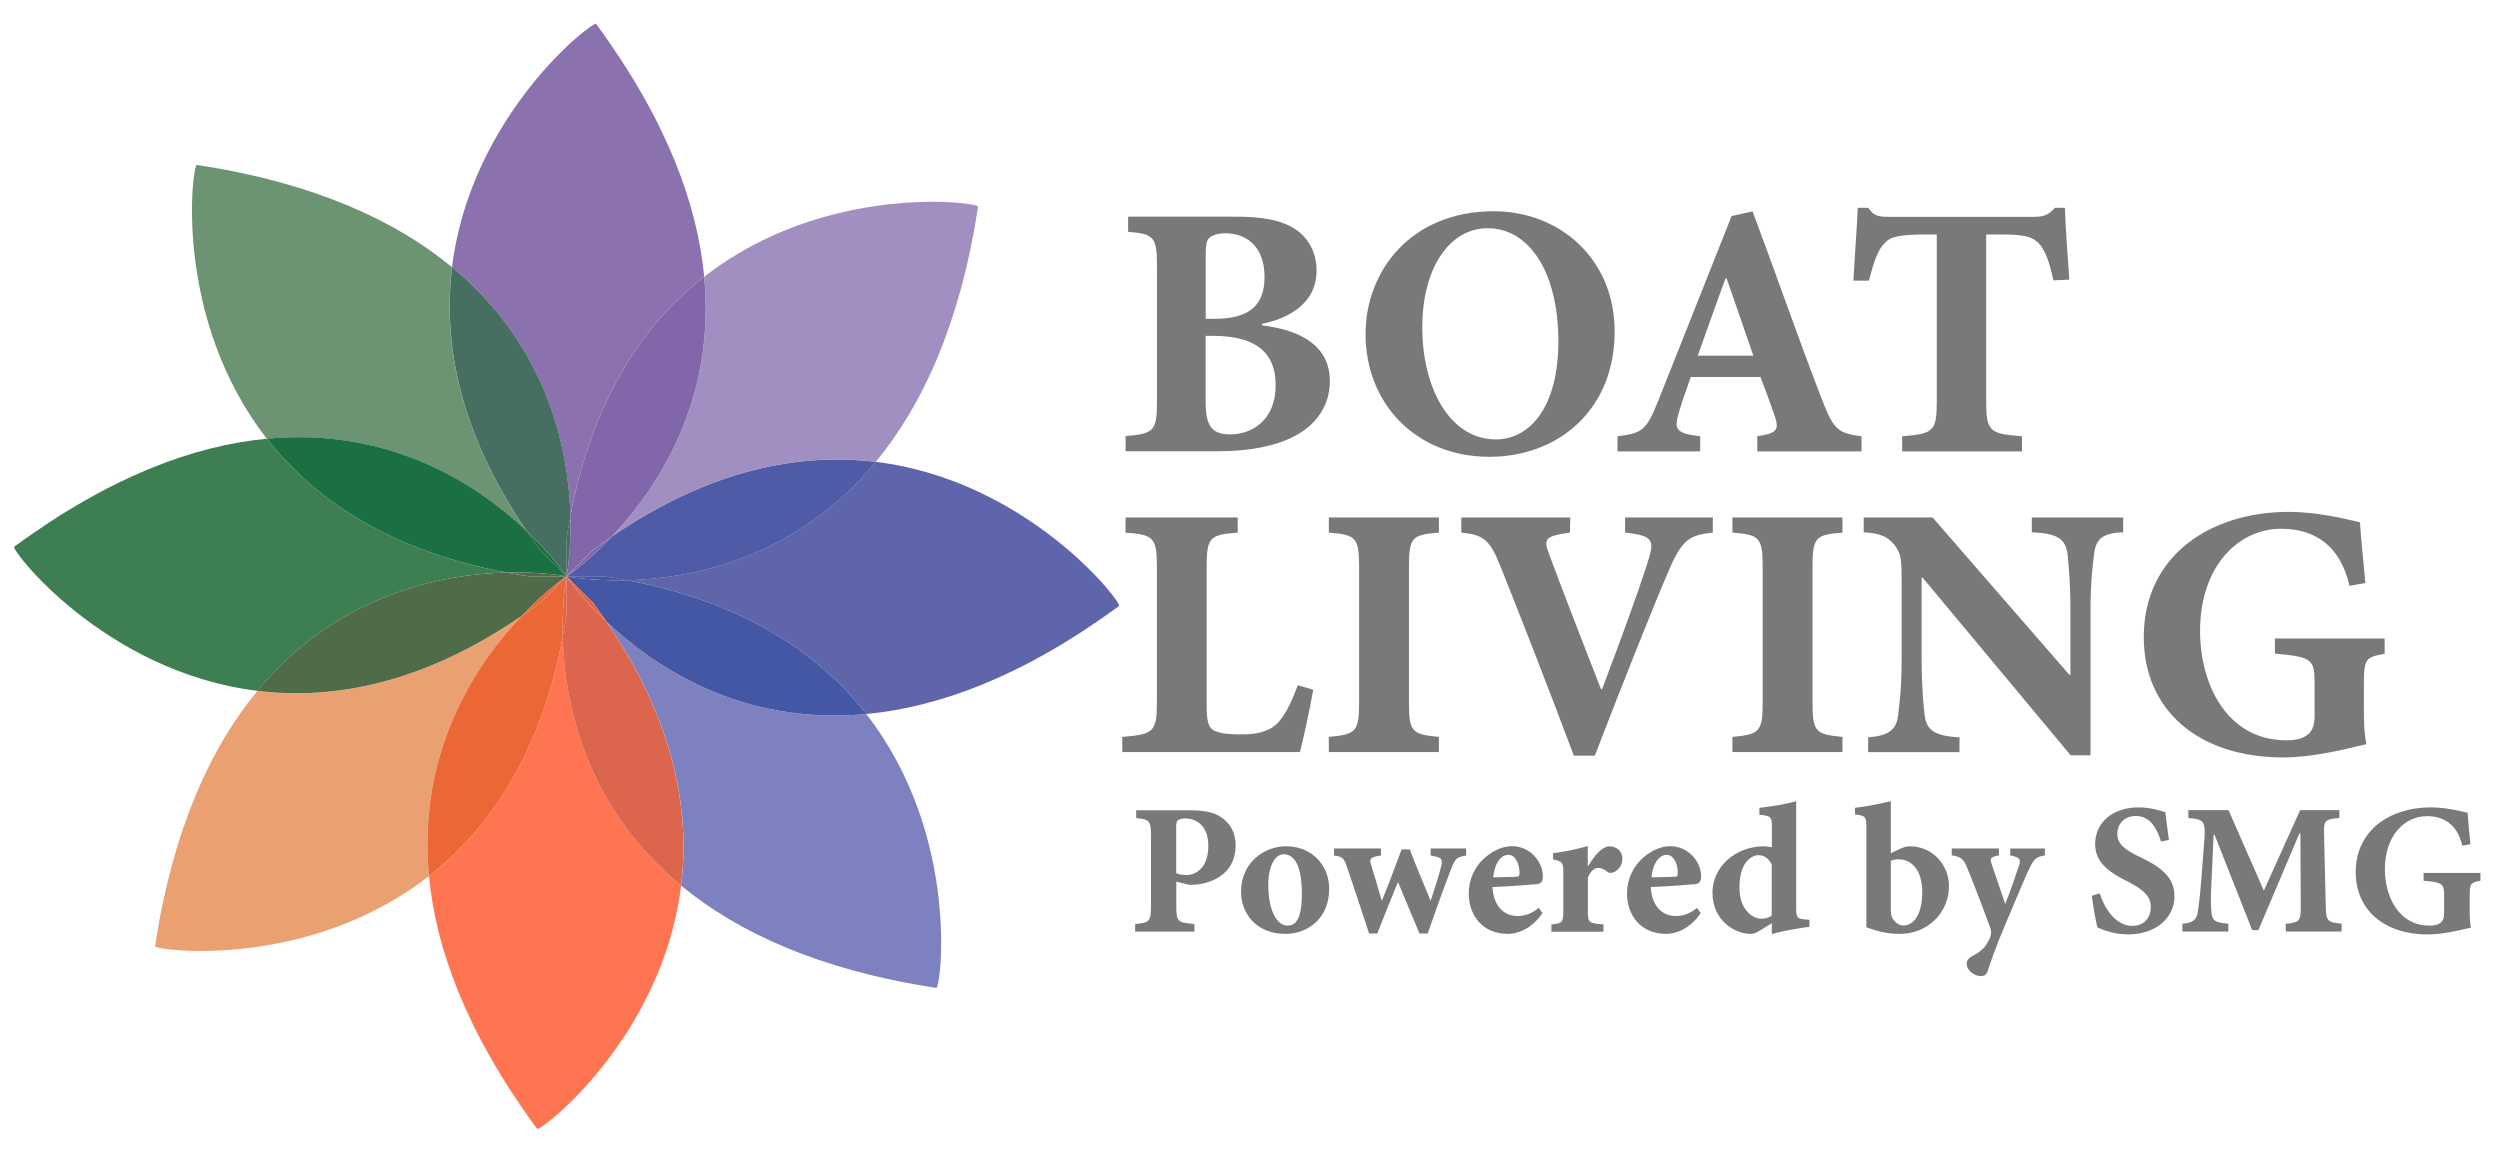
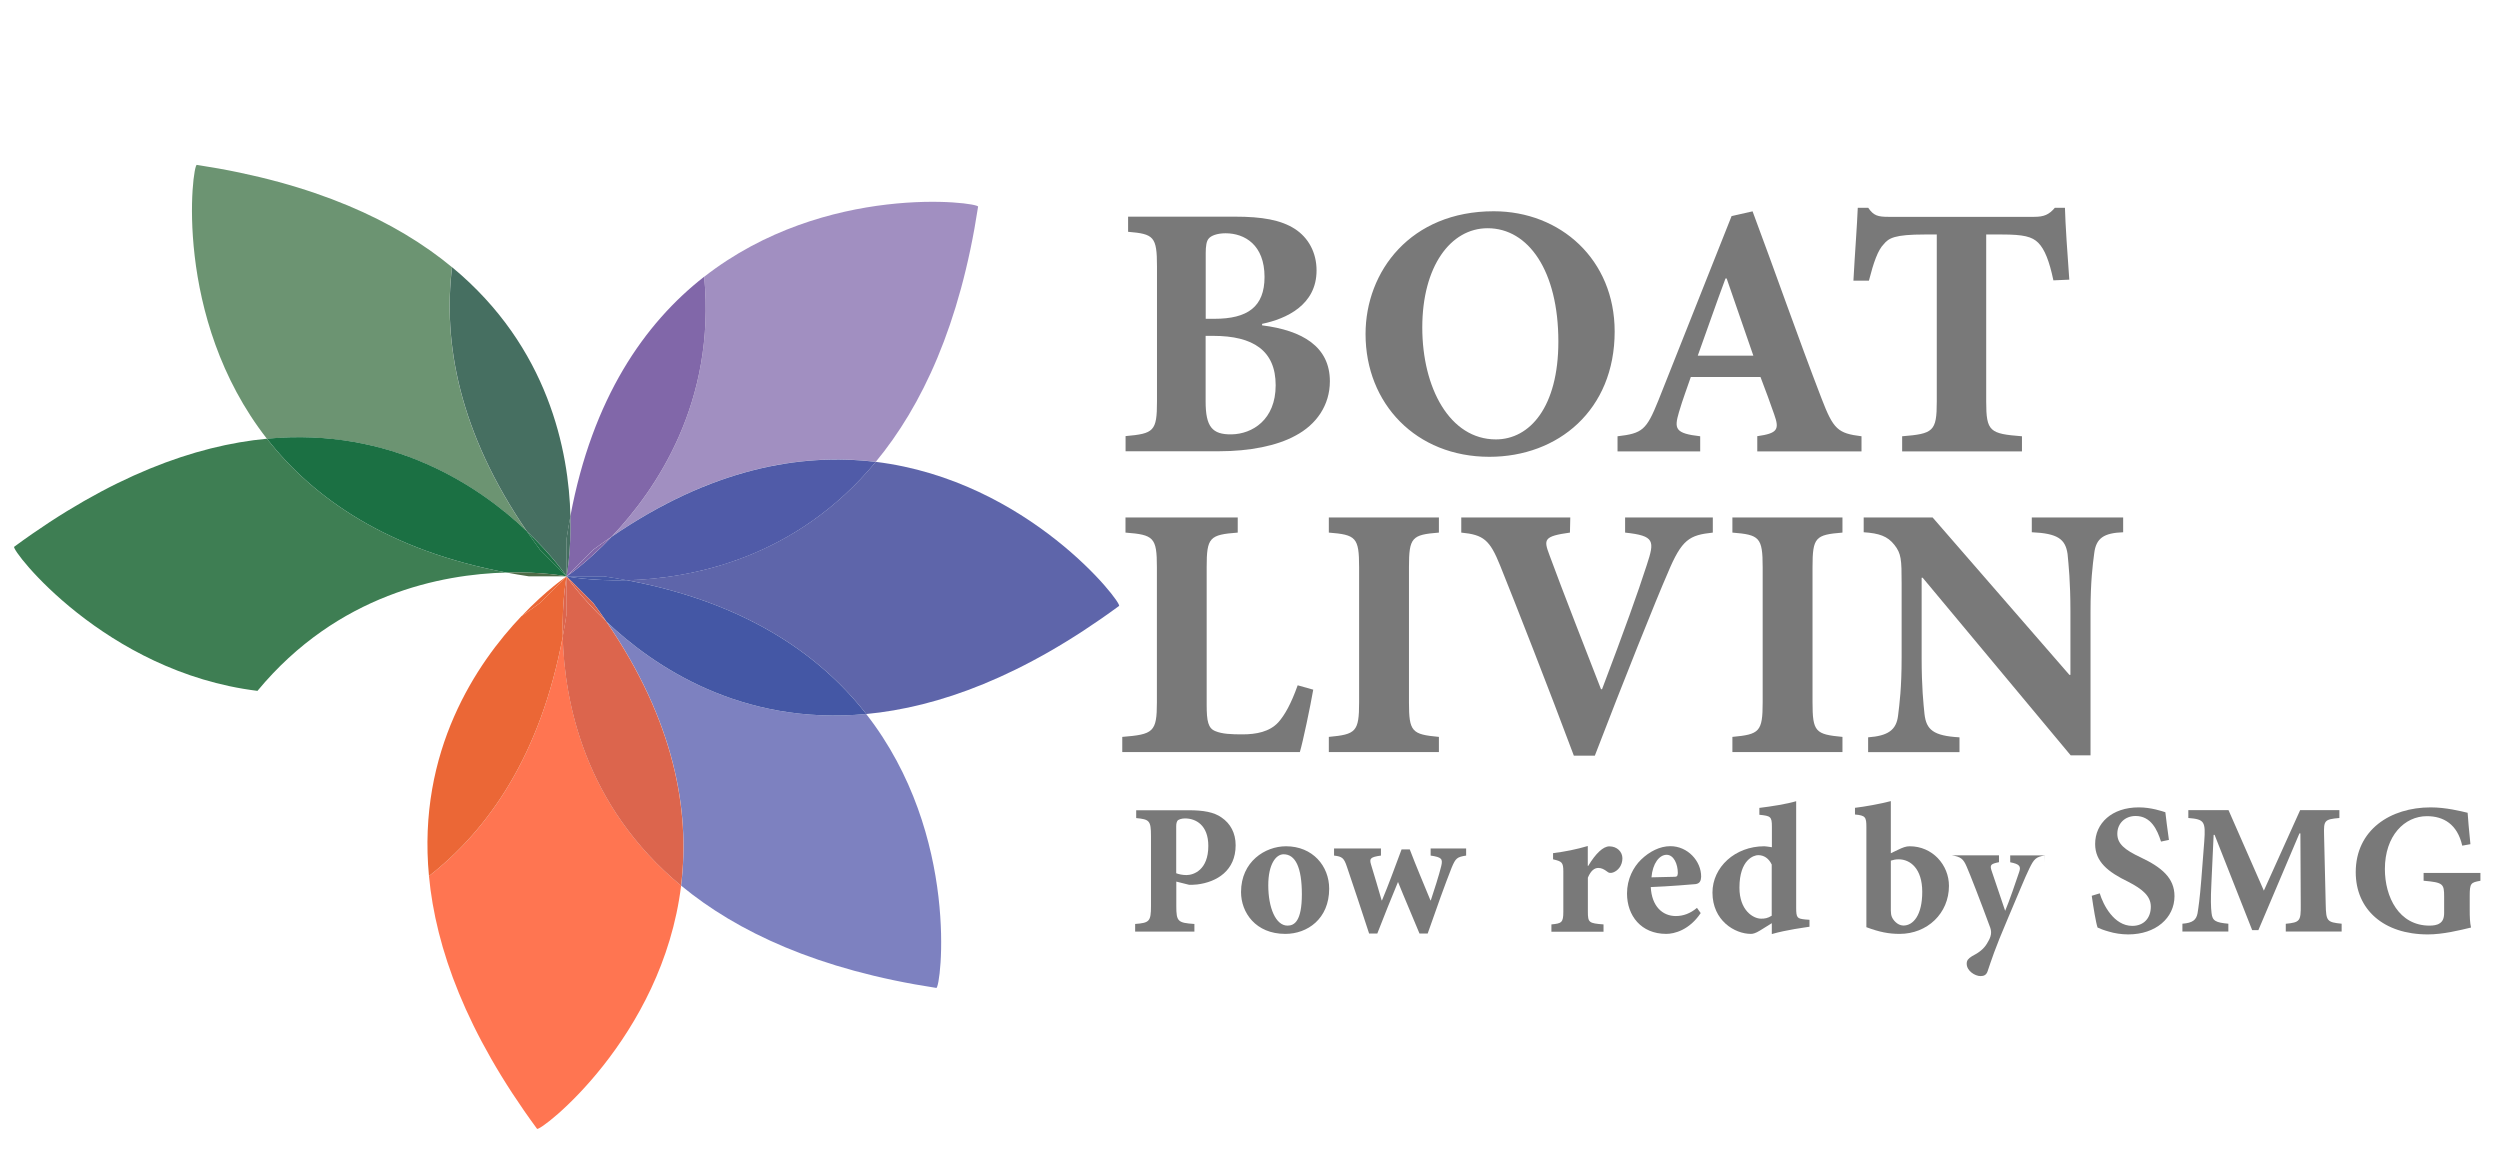
<svg xmlns="http://www.w3.org/2000/svg" id="Layer_1" viewBox="0 0 287.32 132.48">
  <defs>
    <style>.cls-1{fill:#797979;}.cls-2{fill:#5e65aa;}.cls-3{fill:#dc654d;}.cls-4{fill:#7d81c0;}.cls-5{fill:#8167a9;}.cls-6{fill:#eba072;}.cls-7{fill:#4f6b47;}.cls-8{fill:#4457a5;}.cls-9{fill:#3e7e53;}.cls-10{fill:#8c71af;}.cls-11{fill:#505ba8;}.cls-12{fill:#a18fc1;}.cls-13{fill:#6c9472;}.cls-14{fill:#ff7551;}.cls-15{fill:#466f61;}.cls-16{fill:#eb6736;}.cls-17{fill:#1b7043;}</style>
  </defs>
  <path class="cls-1" d="m145.04,37.39c4.65.58,7.8,2.45,7.8,6.43,0,2.74-1.54,4.98-3.98,6.26-2.12,1.16-5.27,1.78-8.71,1.78h-10.79v-1.74c3.24-.29,3.61-.54,3.61-3.98v-15.52c0-3.44-.37-3.73-3.32-3.98v-1.74h12.28c3.11,0,5.27.37,6.89,1.41,1.54,1,2.49,2.7,2.49,4.77,0,3.98-3.48,5.56-6.26,6.14v.17Zm-5.48-.75c3.82,0,5.77-1.37,5.77-4.81,0-3.69-2.28-5.02-4.48-5.02-1,0-1.66.29-1.91.58-.29.29-.37.91-.37,1.7v7.55h1Zm-1,9.5c0,2.9.75,3.82,2.99,3.78,2.36-.04,5.06-1.66,5.06-5.64s-2.57-5.68-7.18-5.68h-.87v7.55Z" />
  <path class="cls-1" d="m185.57,38.1c0,9.04-6.51,14.4-14.4,14.4-8.42,0-14.23-6.1-14.23-14.11,0-7.22,5.19-14.11,14.73-14.11,7.68,0,13.9,5.56,13.9,13.82Zm-22.11-.46c0,6.93,3.15,12.86,8.46,12.86,3.9,0,7.18-3.73,7.18-11.24,0-8.13-3.44-13.03-8.13-13.03-4.27,0-7.51,4.4-7.51,11.41Z" />
  <path class="cls-1" d="m201.96,51.87v-1.74c2.32-.33,2.57-.75,1.95-2.49-.42-1.2-1-2.82-1.58-4.31h-8.01c-.37,1.12-.91,2.49-1.37,4.07-.54,1.87-.46,2.41,2.45,2.74v1.74h-9.5v-1.74c2.86-.33,3.32-.71,4.69-4.11l8.42-21.2,2.41-.54c2.7,7.22,5.19,14.4,7.92,21.49,1.37,3.57,1.87,4.02,4.6,4.36v1.74h-11.99Zm-3.53-19.87h-.12c-1.12,2.99-2.12,5.93-3.19,8.88h6.39l-3.07-8.88Z" />
  <path class="cls-1" d="m235.99,32.21c-.46-2.2-1-3.57-1.74-4.31-.71-.71-1.7-.95-4.15-.95h-1.83v19.21c0,3.44.41,3.69,4.11,3.98v1.74h-13.77v-1.74c3.57-.29,3.98-.54,3.98-3.98v-19.21h-1.41c-3.44,0-4.11.41-4.69,1.12-.66.66-1.16,2.07-1.7,4.19h-1.78c.17-3.19.42-6.31.5-8.38h1.2c.62.91,1.12,1.04,2.32,1.04h16.76c1.12,0,1.7-.25,2.37-1.04h1.16c.04,1.7.29,5.48.5,8.26l-1.83.08Z" />
  <path class="cls-1" d="m150.93,79.25c-.33,1.91-1.2,6.06-1.54,7.18h-20.41v-1.74c3.57-.29,3.98-.54,3.98-3.98v-15.52c0-3.44-.37-3.73-3.61-3.98v-1.74h12.9v1.74c-3.24.25-3.57.54-3.57,3.98v15.81c0,1.91.17,2.7,1,3.03.79.33,1.83.37,3.11.37,1.58,0,3.11-.29,4.11-1.37.75-.83,1.49-2.16,2.24-4.27l1.78.5Z" />
  <path class="cls-1" d="m152.72,86.43v-1.74c3.11-.29,3.48-.58,3.48-3.98v-15.52c0-3.44-.37-3.73-3.48-3.98v-1.74h12.65v1.74c-3.11.25-3.44.54-3.44,3.98v15.52c0,3.4.33,3.69,3.44,3.98v1.74h-12.65Z" />
  <path class="cls-1" d="m196.86,61.21c-2.7.29-3.57.75-5.19,4.65-1.33,3.03-5.1,12.45-8.38,20.99h-2.41c-2.82-7.55-6.72-17.51-8.46-21.82-1.2-2.99-1.91-3.57-4.48-3.82v-1.74h12.53l-.04,1.74c-3.03.42-3.03.79-2.36,2.57,1.33,3.65,4.69,12.24,5.93,15.43h.12c2.61-6.89,4.11-11.08,5.14-14.27.91-2.78.95-3.36-2.49-3.73v-1.74h10.08v1.74Z" />
  <path class="cls-1" d="m199.1,86.43v-1.74c3.11-.29,3.48-.58,3.48-3.98v-15.52c0-3.44-.37-3.73-3.48-3.98v-1.74h12.65v1.74c-3.11.25-3.44.54-3.44,3.98v15.52c0,3.4.33,3.69,3.44,3.98v1.74h-12.65Z" />
  <path class="cls-1" d="m244.04,61.17c-2.24.08-3.15.66-3.36,2.45-.17,1.29-.42,3.19-.42,6.68v16.51h-2.28l-17.01-20.41h-.12v9.17c0,3.49.21,5.31.33,6.51.21,1.78,1,2.49,4.02,2.66v1.7h-10.5v-1.7c2.28-.17,3.24-.83,3.44-2.49.17-1.37.41-3.19.41-6.68v-8.55c0-2.7-.04-3.4-.83-4.4-.79-1-1.74-1.33-3.53-1.45v-1.7h7.92l15.72,18.09h.12v-7.26c0-3.48-.21-5.39-.33-6.64-.25-1.7-1.12-2.36-4.11-2.49v-1.7h10.5v1.7Z" />
-   <path class="cls-1" d="m274.04,75.15c-2.12.37-2.36.54-2.36,3.36v3.11c0,1.49.04,2.82.29,3.9-2.57.62-6.22,1.53-9.58,1.53-9.83,0-16.01-5.52-16.01-13.82,0-9.42,7.72-14.4,16.64-14.4,3.4,0,6.64.83,8.21,1.2.08,1.41.29,3.57.62,6.97l-1.83.33c-1.08-4.77-4.15-6.56-7.84-6.56-4.94,0-9.33,4.31-9.33,11.74,0,6.18,3.11,12.57,9.92,12.57.79,0,1.7-.12,2.24-.5.62-.37,1-1.04,1-2.32v-3.61c0-2.86-.21-3.15-4.56-3.53v-1.74h12.61v1.74Z" />
  <path class="cls-1" d="m136.62,93.12c1.67,0,2.9.21,3.78.84,1.01.69,1.61,1.78,1.61,3.18,0,2.92-2.15,4.23-4.42,4.51-.32.04-.69.04-.92.04l-1.48-.37v2.81c0,1.78.17,1.93,2.08,2.06v.88h-6.81v-.88c1.63-.13,1.82-.28,1.82-2.06v-8.05c0-1.78-.19-1.91-1.7-2.06v-.9h6.03Zm-1.44,7.24c.26.11.73.21,1.18.21.82,0,2.51-.58,2.51-3.35,0-2.4-1.44-3.16-2.68-3.16-.43,0-.69.13-.82.21-.13.15-.19.37-.19.69v5.39Z" />
  <path class="cls-1" d="m152.76,102.13c0,3.48-2.51,5.2-5.04,5.2-3.41,0-5.09-2.45-5.09-4.81,0-3.5,2.77-5.26,5.17-5.26,3.07,0,4.96,2.28,4.96,4.87Zm-7-.39c0,2.6.86,4.64,2.21,4.64.79,0,1.65-.51,1.65-3.61s-.75-4.59-2.1-4.59c-.88,0-1.76,1.14-1.76,3.56Z" />
  <path class="cls-1" d="m168.5,98.33c-1.05.17-1.2.28-1.67,1.4-.77,1.95-1.7,4.55-2.75,7.56h-.94c-.82-2-1.7-4.01-2.47-5.93-.82,1.98-1.59,3.89-2.38,5.93h-.94c-.84-2.62-1.76-5.3-2.55-7.67-.34-1.03-.56-1.18-1.48-1.29v-.82h5.39v.82c-1.22.17-1.35.34-1.14,1.03.43,1.37.84,2.83,1.22,4.12h.04c.77-1.83,1.48-3.8,2.25-5.86h.94c.75,1.97,1.59,3.93,2.38,5.86h.04c.32-.95.99-3.05,1.2-3.95.19-.82.06-1.01-1.22-1.2v-.82h4.08v.82Z" />
-   <path class="cls-1" d="m177.26,104.95c-1.31,1.95-3.03,2.38-3.95,2.38-2.9,0-4.51-2.1-4.51-4.64,0-1.67.73-3.03,1.61-3.89.97-.94,2.17-1.55,3.37-1.55,2,0,3.56,1.72,3.54,3.52-.02.45-.15.77-.64.84-.41.04-3.07.26-5.15.34.11,2.19,1.33,3.33,2.88,3.33.86,0,1.67-.3,2.43-.94l.43.6Zm-5.65-4.12c.88-.02,1.7-.04,2.6-.06.3,0,.41-.04.43-.43,0-1.03-.47-2.1-1.29-2.1s-1.61.97-1.74,2.6Z" />
  <path class="cls-1" d="m182.53,99.52c.86-1.44,1.72-2.25,2.43-2.25.88,0,1.5.62,1.5,1.37,0,.82-.49,1.42-1.07,1.63-.3.11-.54.04-.67-.09-.37-.28-.67-.43-1.03-.43-.41,0-.84.26-1.2,1.12v3.89c0,1.27.11,1.35,1.8,1.48v.84h-5.99v-.84c1.18-.11,1.37-.21,1.37-1.46v-4.62c0-1.07-.17-1.16-1.18-1.4v-.71c1.37-.17,2.66-.43,3.99-.82v2.28h.04Z" />
  <path class="cls-1" d="m195.45,104.95c-1.31,1.95-3.03,2.38-3.95,2.38-2.9,0-4.51-2.1-4.51-4.64,0-1.67.73-3.03,1.61-3.89.97-.94,2.17-1.55,3.37-1.55,2,0,3.56,1.72,3.54,3.52-.02.45-.15.77-.64.84-.41.04-3.07.26-5.15.34.11,2.19,1.33,3.33,2.88,3.33.86,0,1.67-.3,2.43-.94l.43.6Zm-5.65-4.12c.88-.02,1.7-.04,2.6-.06.3,0,.41-.04.43-.43,0-1.03-.47-2.1-1.29-2.1s-1.61.97-1.74,2.6Z" />
  <path class="cls-1" d="m207.95,106.51c-.54.09-2.58.34-4.32.84v-1.25l-1.35.84c-.52.32-.82.39-1.05.39-1.85,0-4.42-1.52-4.42-4.75,0-2.92,2.6-5.32,5.95-5.32.15,0,.39.04.88.11v-2.38c0-1.14-.15-1.22-1.44-1.35v-.79c1.4-.17,3.16-.45,4.23-.77v12.24c0,1.18.13,1.25,1.01,1.35l.52.04v.82Zm-4.32-7.13c-.34-.73-.9-1.1-1.57-1.1-.45,0-2.15.47-2.15,3.74,0,2.62,1.59,3.56,2.49,3.56.41,0,.75-.04,1.22-.34v-5.86Z" />
  <path class="cls-1" d="m218.08,97.69c.62-.3.97-.43,1.4-.43,2.62,0,4.51,2.15,4.51,4.55,0,3.16-2.49,5.52-5.67,5.52-1.25,0-2.32-.21-3.82-.77v-11.49c0-1.18-.11-1.35-1.31-1.46v-.77c1.12-.13,2.9-.45,4.12-.77v5.99l.77-.37Zm-.77,6.96c0,.3.04.54.11.71.13.34.62.99,1.31,1.01,1.16.02,2.19-1.2,2.19-3.87s-1.37-3.74-2.71-3.74c-.39,0-.58.06-.9.15v5.73Z" />
-   <path class="cls-1" d="m235.03,98.31c-1.05.17-1.27.41-1.8,1.5-.52,1.05-1.25,2.9-2.51,5.84-1.48,3.46-1.87,4.75-2.28,5.95-.15.47-.45.58-.82.58-.64,0-1.59-.6-1.59-1.42,0-.39.17-.58.6-.86.84-.43,1.35-.84,1.72-1.44.21-.34.34-.6.41-.84.11-.34.09-.67-.02-.99-1.14-3.11-2.34-6.18-2.71-7.02-.39-.92-.69-1.14-1.72-1.31v-.79h5.43v.79c-.92.19-1.07.3-.86.95l1.57,4.64c.47-1.09,1.25-3.39,1.61-4.46.24-.67.02-.92-1.03-1.12v-.79h3.99v.79Z" />
+   <path class="cls-1" d="m235.03,98.31c-1.05.17-1.27.41-1.8,1.5-.52,1.05-1.25,2.9-2.51,5.84-1.48,3.46-1.87,4.75-2.28,5.95-.15.47-.45.58-.82.58-.64,0-1.59-.6-1.59-1.42,0-.39.17-.58.6-.86.84-.43,1.35-.84,1.72-1.44.21-.34.34-.6.41-.84.11-.34.09-.67-.02-.99-1.14-3.11-2.34-6.18-2.71-7.02-.39-.92-.69-1.14-1.72-1.31h5.43v.79c-.92.19-1.07.3-.86.95l1.57,4.64c.47-1.09,1.25-3.39,1.61-4.46.24-.67.02-.92-1.03-1.12v-.79h3.99v.79Z" />
  <path class="cls-1" d="m248.36,96.72c-.43-1.37-1.16-2.94-2.92-2.94-1.2,0-2.1.84-2.1,2.04,0,1.14.79,1.83,2.71,2.73,2.36,1.12,3.86,2.34,3.86,4.44,0,2.49-2.13,4.4-5.32,4.4-.79,0-1.59-.13-2.21-.32-.62-.17-1.03-.34-1.31-.47-.19-.54-.47-2.25-.67-3.65l.92-.28c.39,1.31,1.63,3.74,3.74,3.74,1.31,0,2.13-.88,2.13-2.21,0-1.22-.97-2.02-2.6-2.86-2.32-1.12-3.8-2.3-3.8-4.34,0-2.38,1.91-4.21,5.02-4.21,1.42,0,2.71.45,3.05.56.09.79.21,1.76.41,3.18l-.9.19Z" />
  <path class="cls-1" d="m262.7,107.07v-.9c1.63-.17,1.74-.3,1.72-2.19l-.04-8.2h-.11l-4.72,11.12h-.71l-4.32-10.95h-.11l-.26,5.62c-.09,1.76-.06,2.71.02,3.37.09.9.49,1.09,1.93,1.22v.9h-5.28v-.9c1.18-.09,1.59-.43,1.74-1.2.11-.67.26-1.72.43-3.84l.34-4.4c.17-2.32.02-2.56-1.83-2.71v-.9h4.62l4.06,9.25,4.17-9.25h4.51v.9c-1.74.15-1.8.3-1.76,1.95l.19,8.01c.04,1.89.15,2.02,1.83,2.19v.9h-6.42Z" />
  <path class="cls-1" d="m285.06,101.23c-1.1.19-1.22.28-1.22,1.74v1.61c0,.77.02,1.46.15,2.02-1.33.32-3.22.79-4.96.79-5.09,0-8.29-2.86-8.29-7.15,0-4.87,3.99-7.45,8.61-7.45,1.76,0,3.44.43,4.25.62.04.73.15,1.85.32,3.61l-.94.17c-.56-2.47-2.15-3.39-4.06-3.39-2.56,0-4.83,2.23-4.83,6.08,0,3.2,1.61,6.5,5.13,6.5.41,0,.88-.06,1.16-.26.32-.19.52-.54.52-1.2v-1.87c0-1.48-.11-1.63-2.36-1.83v-.9h6.53v.9Z" />
  <path class="cls-9" d="m58.21,65.8c-13.58-2.54-22.16-8.51-27.53-15.38-8.28.78-17.99,4.28-29.05,12.42-.42.31,10.39,14.4,27.96,16.56,9.21-11.13,21.2-13.41,28.62-13.6Z" />
-   <path class="cls-6" d="m59.92,70.82c-11.39,7.81-21.69,9.65-30.34,8.59-5.3,6.41-9.69,15.75-11.76,29.33-.08.51,17.53,2.83,31.48-8.06-1.36-14.39,5.51-24.47,10.62-29.86Z" />
-   <path class="cls-7" d="m59.92,70.82c2.87-3.03,5.19-4.58,5.19-4.58h-4.32c-.88-.13-1.74-.28-2.59-.44-7.43.19-19.41,2.47-28.62,13.6,8.65,1.06,18.95-.78,30.34-8.59Z" />
  <path class="cls-14" d="m64.68,73.15c-2.54,13.58-8.51,22.16-15.38,27.53.78,8.28,4.28,17.99,12.42,29.05.31.42,14.4-10.39,16.56-27.95-11.13-9.21-13.41-21.2-13.6-28.62Z" />
  <path class="cls-16" d="m64.68,73.15c-.11-4.17.44-6.91.44-6.91l-3.06,3.06c-.72.53-1.43,1.03-2.14,1.52-5.12,5.39-11.98,15.47-10.62,29.86,6.87-5.37,12.84-13.95,15.38-27.53Z" />
  <path class="cls-16" d="m59.92,70.82c.71-.49,1.42-.99,2.14-1.52l3.06-3.06s-2.32,1.55-5.19,4.58Z" />
  <path class="cls-4" d="m69.69,71.44c7.81,11.39,9.65,21.69,8.59,30.34,6.41,5.3,15.75,9.69,29.33,11.76.51.08,2.83-17.53-8.06-31.48-14.39,1.36-24.47-5.51-29.86-10.62Z" />
  <path class="cls-3" d="m69.69,71.44c-3.03-2.87-4.58-5.19-4.58-5.19v4.32c-.13.88-.28,1.74-.44,2.59.19,7.43,2.47,19.41,13.6,28.62,1.06-8.65-.78-18.95-8.59-30.34Z" />
  <path class="cls-3" d="m64.68,73.15c.16-.85.31-1.7.44-2.59v-4.32s-.55,2.74-.44,6.91Z" />
  <path class="cls-2" d="m100.65,53.08c-9.21,11.13-21.2,13.41-28.62,13.6,13.58,2.54,22.16,8.51,27.53,15.38,8.28-.78,17.99-4.28,29.05-12.42.42-.31-10.39-14.4-27.95-16.56Z" />
  <path class="cls-8" d="m72.03,66.68c-4.17.11-6.91-.44-6.91-.44l3.06,3.06c.53.72,1.03,1.43,1.52,2.14,5.39,5.12,15.47,11.98,29.86,10.62-5.37-6.87-13.95-12.84-27.53-15.38Z" />
  <path class="cls-3" d="m69.69,71.44c-.49-.71-.99-1.42-1.52-2.14l-3.06-3.06s1.55,2.32,4.58,5.19Z" />
  <path class="cls-12" d="m70.31,61.67c11.39-7.81,21.69-9.65,30.34-8.59,5.3-6.41,9.69-15.75,11.76-29.33.08-.51-17.53-2.83-31.48,8.06,1.36,14.39-5.51,24.47-10.62,29.86Z" />
  <path class="cls-11" d="m70.31,61.67c-2.87,3.03-5.19,4.58-5.19,4.58h4.32c.88.13,1.74.28,2.59.44,7.43-.19,19.41-2.47,28.62-13.6-8.65-1.06-18.95.78-30.34,8.59Z" />
  <path class="cls-8" d="m65.12,66.24s2.74.55,6.91.44c-.85-.16-1.7-.31-2.59-.44h-4.32Z" />
-   <path class="cls-10" d="m65.55,59.33c2.54-13.58,8.51-22.16,15.38-27.53-.78-8.28-4.28-17.99-12.42-29.05-.31-.42-14.4,10.39-16.56,27.96,11.13,9.21,13.41,21.2,13.6,28.62Z" />
  <path class="cls-5" d="m65.55,59.33c.11,4.17-.44,6.91-.44,6.91l3.06-3.06c.72-.53,1.43-1.03,2.14-1.52,5.12-5.39,11.98-15.47,10.62-29.86-6.87,5.37-12.84,13.95-15.38,27.53Z" />
  <path class="cls-5" d="m70.31,61.67c-.71.49-1.42.99-2.14,1.52l-3.06,3.06s2.32-1.55,5.19-4.58Z" />
  <path class="cls-13" d="m60.54,61.05c-7.81-11.39-9.65-21.69-8.59-30.34-6.41-5.3-15.75-9.69-29.33-11.76-.51-.08-2.83,17.53,8.06,31.48,14.39-1.36,24.47,5.51,29.86,10.62Z" />
  <path class="cls-17" d="m58.21,65.8c4.17-.11,6.91.44,6.91.44l-3.06-3.06c-.53-.72-1.03-1.43-1.52-2.14-5.39-5.12-15.47-11.98-29.86-10.62,5.37,6.87,13.95,12.84,27.53,15.38Z" />
  <path class="cls-7" d="m58.21,65.8c.85.16,1.7.31,2.59.44h4.32s-2.74-.55-6.91-.44Z" />
  <path class="cls-15" d="m60.54,61.05c3.03,2.87,4.58,5.19,4.58,5.19v-4.32c.13-.88.28-1.74.44-2.59-.19-7.43-2.47-19.41-13.6-28.62-1.06,8.65.78,18.95,8.59,30.34Z" />
  <path class="cls-17" d="m60.54,61.05c.49.71.99,1.42,1.52,2.14l3.06,3.06s-1.55-2.32-4.58-5.19Z" />
  <path class="cls-15" d="m65.55,59.33c-.16.85-.31,1.7-.44,2.59v4.32s.55-2.74.44-6.91Z" />
</svg>